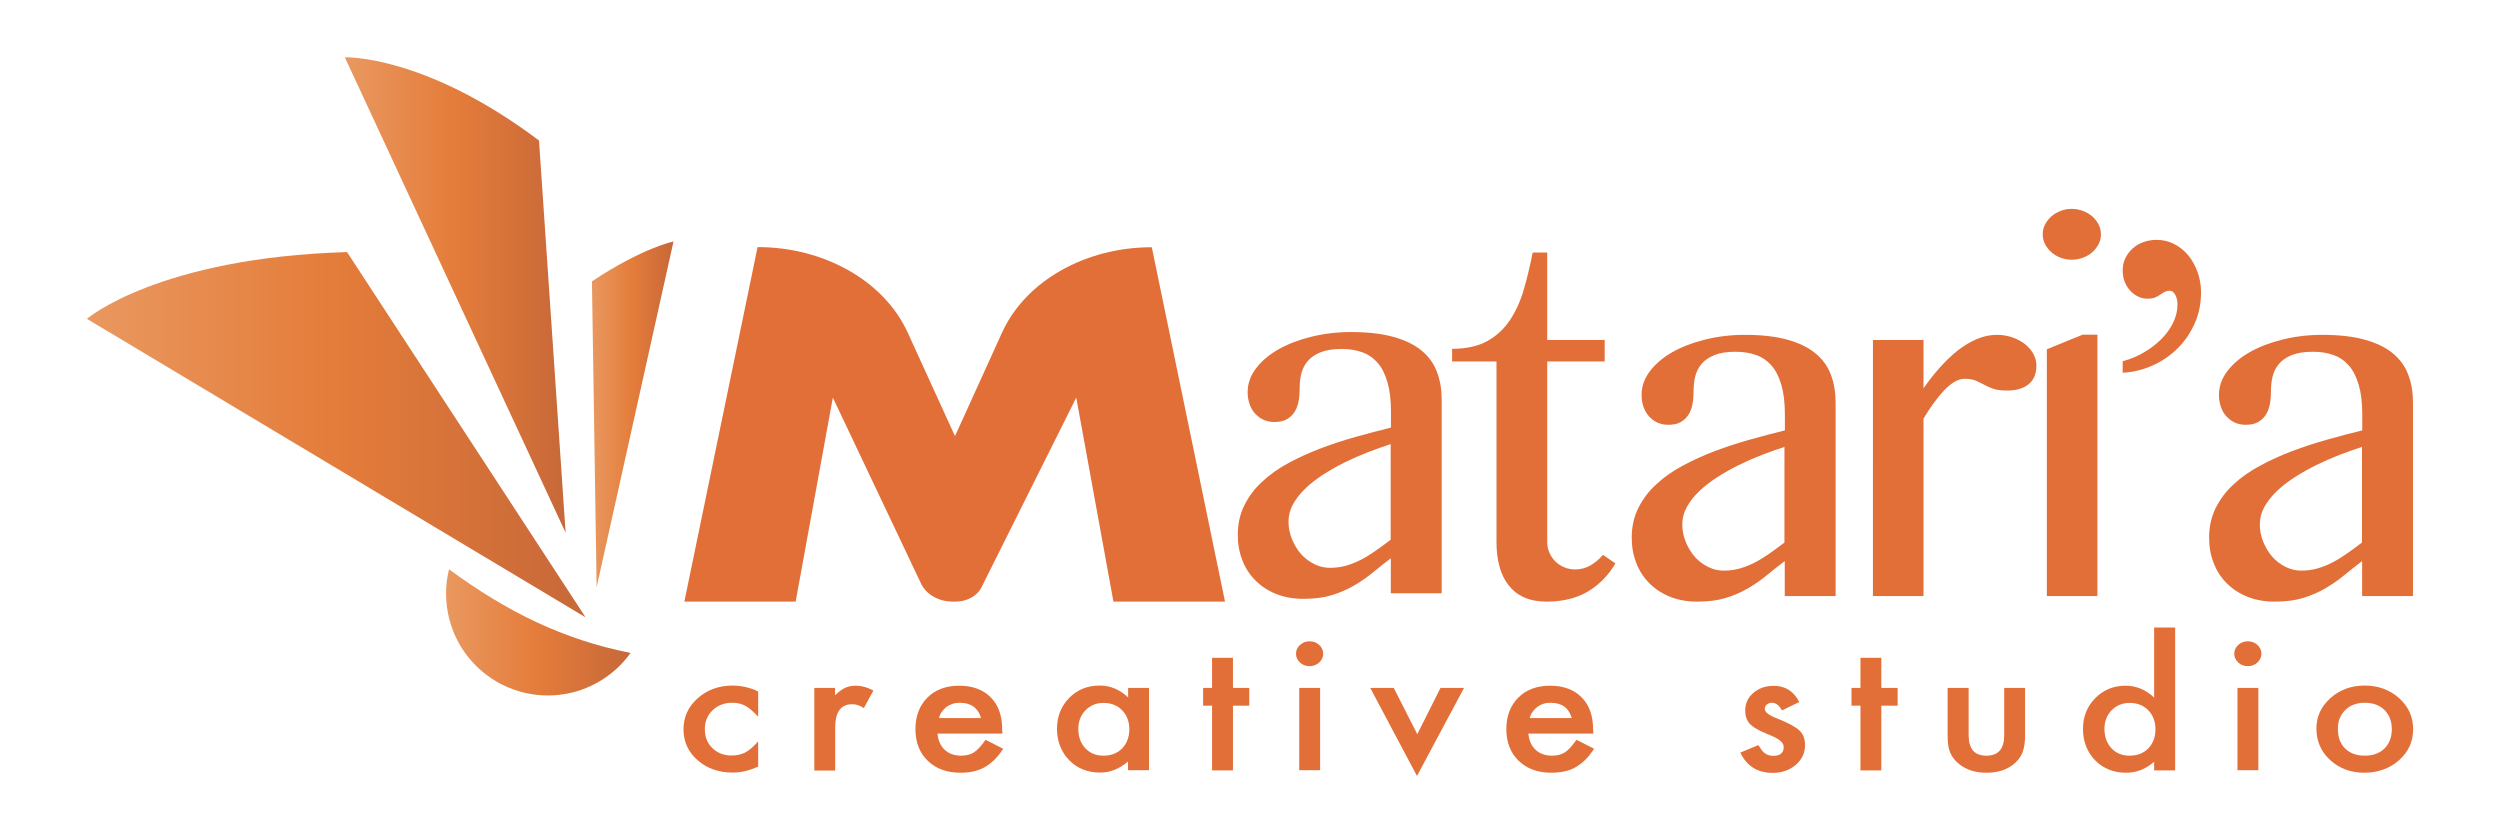
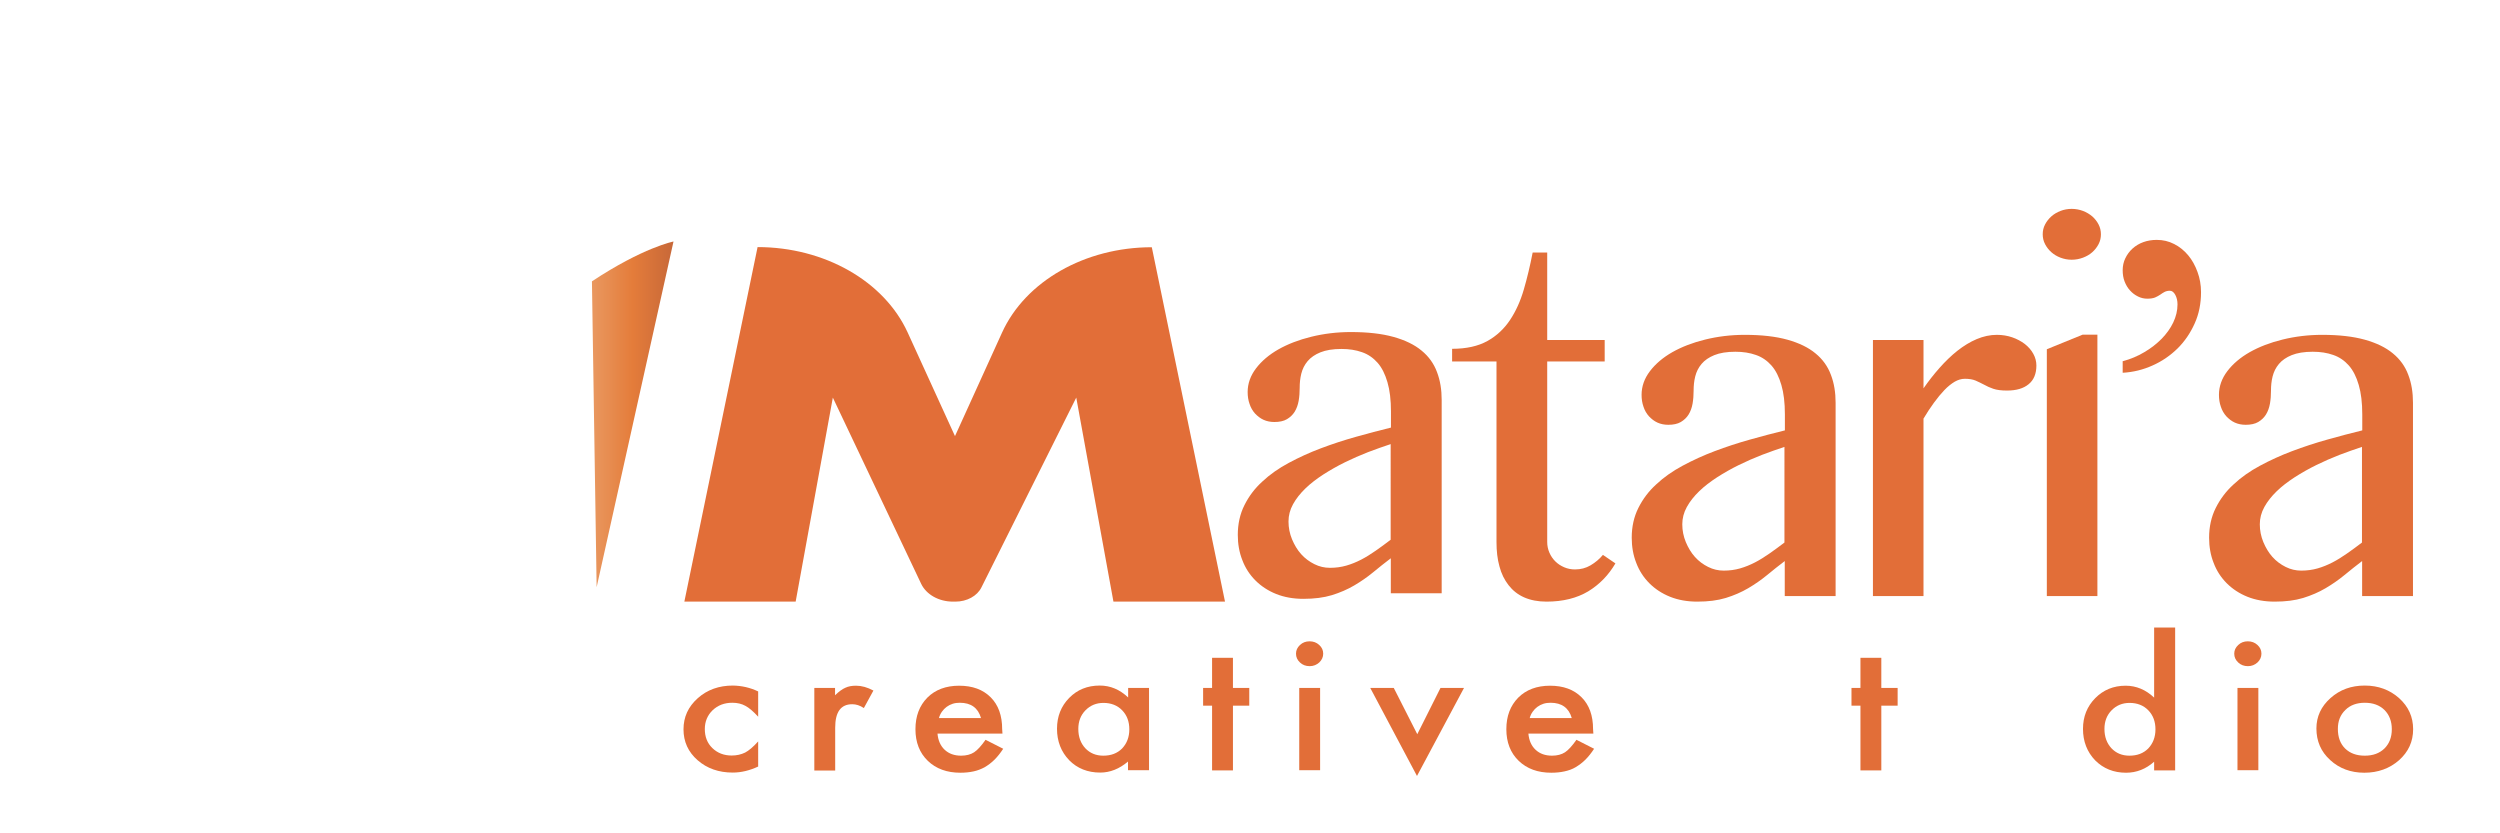
<svg xmlns="http://www.w3.org/2000/svg" version="1.1" x="0px" y="0px" viewBox="0 0 1700.8 566.9" enable-background="new 0 0 1700.8 566.9" xml:space="preserve">
  <g id="FOND_BLANC">
</g>
  <g id="FOND_NOIR">
</g>
  <g id="FOND_BLANC_COULEUR">
    <g>
      <g>
        <path fill="#E26E38" d="M515.8,470.4v17.2c-3.3-3.6-6.2-6.1-8.7-7.4c-2.5-1.4-5.5-2.1-8.9-2.1c-5.4,0-9.8,1.7-13.4,5.1     c-3.5,3.4-5.3,7.7-5.3,12.8c0,5.3,1.7,9.6,5.1,12.9c3.5,3.4,7.9,5.1,13.2,5.1c3.4,0,6.4-0.7,9.1-2c2.5-1.3,5.5-3.8,8.9-7.6v17.1     c-5.8,2.7-11.6,4.1-17.3,4.1c-9.5,0-17.5-2.8-23.9-8.4c-6.4-5.6-9.6-12.6-9.6-21c0-8.4,3.2-15.4,9.7-21.2     c6.5-5.8,14.5-8.6,23.9-8.6C504.6,466.5,510.4,467.8,515.8,470.4z" />
        <path fill="#E26E38" d="M553.9,468h14.2v5c2.6-2.5,4.9-4.2,7-5.1c2.1-1,4.5-1.4,7.3-1.4c3.8,0,7.7,1.1,11.8,3.3l-6.5,11.9     c-2.7-1.8-5.3-2.6-7.9-2.6c-7.8,0-11.6,5.3-11.6,16v29.1h-14.2V468z" />
        <path fill="#E26E38" d="M682,499.1h-44.2c0.4,4.6,2,8.3,4.9,11c2.9,2.7,6.6,4,11.2,4c3.5,0,6.5-0.8,8.8-2.3     c2.3-1.5,4.9-4.4,7.8-8.5l12,6.1c-1.9,2.9-3.8,5.3-5.9,7.4c-2.1,2.1-4.3,3.7-6.6,5.1c-2.4,1.3-4.9,2.3-7.7,2.9s-5.7,0.9-8.9,0.9     c-9.2,0-16.6-2.7-22.2-8.1c-5.6-5.4-8.4-12.6-8.4-21.5c0-8.9,2.7-16,8.1-21.5c5.4-5.4,12.7-8.1,21.6-8.1c9.1,0,16.2,2.6,21.5,7.9     c5.2,5.2,7.8,12.4,7.8,21.7L682,499.1z M667.4,488.5c-2-6.9-6.8-10.4-14.4-10.4c-1.7,0-3.4,0.2-4.9,0.7c-1.5,0.5-2.9,1.2-4.1,2.1     c-1.2,0.9-2.3,2-3.2,3.3c-0.9,1.3-1.6,2.7-2,4.3H667.4z" />
        <path fill="#E26E38" d="M767.4,468h14.3v56h-14.3v-5.9c-5.9,5-12.2,7.5-18.9,7.5c-8.5,0-15.6-2.8-21.1-8.4     c-5.5-5.7-8.3-12.9-8.3-21.4c0-8.4,2.8-15.4,8.3-21c5.5-5.6,12.4-8.4,20.8-8.4c7.2,0,13.6,2.7,19.3,8.1V468z M733.6,495.9     c0,5.4,1.6,9.7,4.7,13.1c3.2,3.4,7.3,5.1,12.3,5.1c5.3,0,9.5-1.6,12.8-4.9c3.2-3.4,4.9-7.7,4.9-13c0-5.3-1.6-9.6-4.9-13     c-3.2-3.3-7.5-5-12.7-5c-4.9,0-9,1.7-12.3,5.1C735.2,486.6,733.6,490.8,733.6,495.9z" />
        <path fill="#E26E38" d="M838.8,480.1v44h-14.2v-44h-6.1V468h6.1v-20.5h14.2V468h11.1v12.1H838.8z" />
        <path fill="#E26E38" d="M881.7,444.7c0-2.3,0.9-4.2,2.7-5.9s4-2.5,6.5-2.5c2.6,0,4.8,0.8,6.6,2.5c1.8,1.6,2.7,3.6,2.7,5.9     s-0.9,4.3-2.7,6c-1.8,1.6-3.9,2.5-6.5,2.5c-2.6,0-4.8-0.8-6.6-2.5S881.7,447.1,881.7,444.7z M898.1,468v56h-14.2v-56H898.1z" />
        <path fill="#E26E38" d="M948.2,468l16,31.5L980,468h16l-32,59.9L932.2,468H948.2z" />
        <path fill="#E26E38" d="M1084,499.1h-44.2c0.4,4.6,2,8.3,4.9,11c2.9,2.7,6.6,4,11.2,4c3.5,0,6.5-0.8,8.8-2.3     c2.3-1.5,4.9-4.4,7.8-8.5l12,6.1c-1.9,2.9-3.8,5.3-5.9,7.4c-2.1,2.1-4.3,3.7-6.6,5.1s-4.9,2.3-7.7,2.9c-2.7,0.6-5.7,0.9-8.9,0.9     c-9.2,0-16.6-2.7-22.2-8.1c-5.6-5.4-8.4-12.6-8.4-21.5c0-8.9,2.7-16,8.1-21.5c5.4-5.4,12.7-8.1,21.6-8.1c9.1,0,16.2,2.6,21.5,7.9     c5.2,5.2,7.8,12.4,7.8,21.7L1084,499.1z M1069.3,488.5c-2-6.9-6.8-10.4-14.4-10.4c-1.7,0-3.4,0.2-4.9,0.7     c-1.5,0.5-2.9,1.2-4.1,2.1c-1.2,0.9-2.3,2-3.2,3.3s-1.6,2.7-2,4.3H1069.3z" />
-         <path fill="#E26E38" d="M1224.1,477.6l-11.8,5.7c-1.9-3.5-4.2-5.2-6.9-5.2c-1.3,0-2.4,0.4-3.4,1.2c-0.9,0.8-1.4,1.8-1.4,3     c0,2.1,2.7,4.3,8.2,6.4c7.6,3,12.6,5.7,15.3,8.2s3.9,5.8,3.9,10.1c0,5.4-2.2,9.9-6.6,13.6c-4.3,3.5-9.4,5.2-15.4,5.2     c-10.3,0-17.7-4.6-22-13.8l12.2-5.1c1.7,2.7,3,4.4,3.9,5.1c1.7,1.5,3.8,2.2,6.2,2.2c4.8,0,7.2-2,7.2-6c0-2.3-1.9-4.4-5.6-6.4     c-1.4-0.7-2.9-1.3-4.3-1.9s-2.9-1.2-4.4-1.9c-4.1-1.8-7-3.7-8.7-5.5c-2.2-2.3-3.2-5.4-3.2-9c0-4.9,1.8-8.9,5.5-12.1     c3.8-3.2,8.3-4.8,13.7-4.8C1214.4,466.5,1220.3,470.2,1224.1,477.6z" />
        <path fill="#E26E38" d="M1279.9,480.1v44h-14.2v-44h-6.1V468h6.1v-20.5h14.2V468h11.1v12.1H1279.9z" />
-         <path fill="#E26E38" d="M1339.3,468v32.2c0,9.3,4,13.9,12.1,13.9c8.1,0,12.1-4.6,12.1-13.9V468h14.2v32.5c0,4.5-0.6,8.4-1.8,11.6     c-1.2,2.9-3.2,5.5-6.1,7.9c-4.8,3.8-10.9,5.7-18.4,5.7c-7.4,0-13.5-1.9-18.3-5.7c-3-2.3-5-5-6.3-7.9c-1.2-2.6-1.8-6.5-1.8-11.6     V468H1339.3z" />
        <path fill="#E26E38" d="M1465.5,426.9h14.3v97.2h-14.3v-5.9c-5.6,5-12,7.5-19.1,7.5c-8.4,0-15.4-2.8-21-8.4     c-5.5-5.7-8.3-12.9-8.3-21.4c0-8.4,2.8-15.3,8.3-20.9c5.5-5.6,12.4-8.5,20.7-8.5c7.2,0,13.7,2.7,19.4,8.1V426.9z M1431.7,495.9     c0,5.4,1.6,9.7,4.7,13.1c3.2,3.4,7.3,5.1,12.3,5.1c5.3,0,9.5-1.6,12.8-4.9c3.2-3.4,4.9-7.7,4.9-13c0-5.3-1.6-9.6-4.9-13     c-3.2-3.3-7.5-5-12.7-5c-4.9,0-9,1.7-12.3,5.1C1433.3,486.6,1431.7,490.8,1431.7,495.9z" />
        <path fill="#E26E38" d="M1520,444.7c0-2.3,0.9-4.2,2.7-5.9s4-2.5,6.5-2.5c2.6,0,4.8,0.8,6.6,2.5c1.8,1.6,2.7,3.6,2.7,5.9     s-0.9,4.3-2.7,6c-1.8,1.6-3.9,2.5-6.5,2.5s-4.8-0.8-6.6-2.5S1520,447.1,1520,444.7z M1536.4,468v56h-14.2v-56H1536.4z" />
        <path fill="#E26E38" d="M1575.9,495.6c0-8.1,3.2-15,9.6-20.7c6.4-5.7,14.1-8.5,23.3-8.5c9.2,0,17,2.9,23.4,8.6     c6.3,5.7,9.5,12.7,9.5,21.1c0,8.4-3.2,15.4-9.6,21.1c-6.4,5.6-14.3,8.5-23.6,8.5c-9.2,0-17-2.9-23.2-8.6     C1579,511.4,1575.9,504.2,1575.9,495.6z M1590.5,495.9c0,5.6,1.6,10,4.9,13.3c3.4,3.3,7.8,4.9,13.4,4.9c5.6,0,10-1.6,13.4-4.9     c3.3-3.3,5-7.6,5-13.1c0-5.4-1.7-9.8-5-13.1c-3.4-3.3-7.8-4.9-13.4-4.9c-5.4,0-9.9,1.6-13.2,4.9     C1592.1,486.4,1590.5,490.6,1590.5,495.9z" />
      </g>
      <path fill="#E26E38" d="M465.6,409.2l49.8-241.1h0c45.4,0,86.1,23.1,102.1,58.1l32.2,70.5l32-70.4c15.9-35,56.5-58.1,101.9-58.1h0    l49.8,241.1h-75.9l-25.3-138.8l-64.5,129.1c-2.9,5.9-9.9,9.7-17.7,9.7h-1.7c-9.6,0-18.1-4.8-21.6-12.1l-60.1-126.7l-25.3,138.8    H465.6z" />
      <path fill="#E26E38" d="M980.9,403.6h-34.7v-23.8c-4.1,3.1-8.1,6.3-12.1,9.6c-3.9,3.2-8.2,6.2-12.8,8.9c-4.6,2.7-9.7,4.9-15.2,6.6    c-5.6,1.7-12,2.5-19.4,2.5c-6.8,0-13-1.1-18.5-3.3c-5.5-2.2-10.2-5.3-14.1-9.2c-3.9-3.9-6.9-8.5-8.9-13.8    c-2.1-5.3-3.1-11-3.1-17.2c0-7.5,1.5-14.2,4.5-20.2c3-6,7-11.4,12.2-16.1c5.1-4.8,11.1-9,18-12.7c6.9-3.7,14.1-7,21.8-9.9    c7.7-2.9,15.6-5.5,23.8-7.8c8.2-2.3,16.1-4.4,23.9-6.3V280c0-7.9-0.8-14.6-2.4-20c-1.6-5.5-3.8-9.9-6.7-13.2    c-2.9-3.3-6.5-5.8-10.6-7.2c-4.2-1.5-8.8-2.2-14-2.2c-5.8,0-10.6,0.8-14.3,2.3c-3.7,1.5-6.6,3.5-8.7,6c-2.1,2.5-3.5,5.3-4.3,8.5    c-0.8,3.2-1.1,6.4-1.1,9.7c0,3-0.2,5.9-0.7,8.8c-0.5,2.8-1.4,5.3-2.7,7.4c-1.3,2.1-3.1,3.8-5.3,5.1c-2.2,1.3-5.1,1.9-8.5,1.9    c-2.7,0-5.2-0.5-7.4-1.5c-2.2-1-4.1-2.5-5.8-4.3c-1.6-1.8-2.9-4-3.7-6.5c-0.9-2.5-1.3-5.2-1.3-8.1c0-5.7,1.9-11.1,5.7-16.1    c3.8-5,8.9-9.3,15.2-12.9c6.4-3.6,13.8-6.5,22.4-8.6c8.5-2.1,17.5-3.2,26.9-3.2c11.5,0,21.1,1.1,29,3.3c7.9,2.2,14.3,5.3,19.1,9.3    c4.9,4,8.4,8.9,10.5,14.6c2.2,5.7,3.2,12.1,3.2,19V403.6z M946.2,302.1c-5,1.6-10.1,3.5-15.5,5.5c-5.4,2.1-10.6,4.4-15.7,6.9    c-5.1,2.5-10,5.3-14.7,8.3c-4.6,3-8.7,6.1-12.2,9.5c-3.5,3.4-6.3,6.9-8.4,10.7c-2.1,3.8-3.1,7.7-3.1,11.8c0,4.2,0.8,8.2,2.4,12.1    c1.6,3.8,3.6,7.2,6.2,10.1c2.6,2.9,5.6,5.1,9,6.8c3.4,1.7,6.9,2.5,10.6,2.5c3.9,0,7.6-0.5,11.1-1.5c3.5-1,6.9-2.4,10.2-4.1    c3.3-1.7,6.6-3.8,9.9-6.1c3.3-2.3,6.7-4.8,10.1-7.4V302.1z" />
      <path fill="#E26E38" d="M1099,383.3c-4.7,8-10.8,14.3-18.5,19c-7.7,4.6-17.1,7-28.4,7c-5.8,0-10.9-1-15.2-2.9    c-4.3-1.9-7.8-4.7-10.6-8.3c-2.8-3.6-4.9-7.8-6.2-12.8c-1.4-5-2-10.5-2-16.5V245.9h-30.2v-8.6c9.7,0,17.7-1.8,24-5.3    c6.3-3.5,11.4-8.3,15.4-14.3c4-6,7.1-12.9,9.4-20.8c2.3-7.9,4.3-16.3,6-25.1h9.9v59.5h39.1v14.6h-39.1v122.8c0,2.6,0.5,5,1.5,7.3    c1,2.3,2.3,4.2,4,5.9c1.7,1.7,3.7,3,6,4c2.3,1,4.8,1.5,7.4,1.5c3.9,0,7.4-0.9,10.6-2.8c3.2-1.9,6-4.2,8.4-7.1L1099,383.3z" />
      <path fill="#E26E38" d="M1248.9,405.5h-34.7v-23.8c-4.1,3.1-8.1,6.3-12.1,9.6c-3.9,3.2-8.2,6.2-12.8,8.9    c-4.6,2.7-9.7,4.9-15.2,6.6c-5.6,1.7-12,2.5-19.4,2.5c-6.8,0-13-1.1-18.5-3.3c-5.5-2.2-10.2-5.3-14.1-9.2    c-3.9-3.9-6.9-8.5-8.9-13.8c-2.1-5.3-3.1-11-3.1-17.2c0-7.5,1.5-14.2,4.5-20.2c3-6,7-11.4,12.2-16.1c5.1-4.8,11.1-9,18-12.7    c6.9-3.7,14.1-7,21.8-9.9c7.7-2.9,15.6-5.5,23.8-7.8c8.2-2.3,16.1-4.4,23.9-6.3v-10.9c0-7.9-0.8-14.6-2.4-20    c-1.6-5.5-3.8-9.9-6.7-13.2c-2.9-3.3-6.5-5.8-10.6-7.2c-4.2-1.5-8.8-2.2-14-2.2c-5.8,0-10.6,0.8-14.3,2.3c-3.7,1.5-6.6,3.5-8.7,6    c-2.1,2.5-3.5,5.3-4.3,8.5c-0.8,3.2-1.1,6.4-1.1,9.7c0,3-0.2,5.9-0.7,8.8c-0.5,2.8-1.4,5.3-2.7,7.4c-1.3,2.1-3.1,3.8-5.3,5.1    c-2.2,1.3-5.1,1.9-8.5,1.9c-2.7,0-5.2-0.5-7.4-1.5c-2.2-1-4.1-2.5-5.8-4.3c-1.6-1.8-2.9-4-3.7-6.5c-0.9-2.5-1.3-5.2-1.3-8.1    c0-5.7,1.9-11.1,5.7-16.1c3.8-5,8.9-9.3,15.2-12.9c6.4-3.6,13.8-6.5,22.4-8.6c8.5-2.1,17.5-3.2,26.9-3.2c11.5,0,21.1,1.1,29,3.3    c7.9,2.2,14.3,5.3,19.1,9.3c4.9,4,8.4,8.9,10.5,14.6c2.2,5.7,3.2,12.1,3.2,19V405.5z M1214.1,304c-5,1.6-10.1,3.5-15.5,5.5    c-5.4,2.1-10.6,4.4-15.7,6.9c-5.1,2.5-10,5.3-14.7,8.3c-4.6,3-8.7,6.1-12.2,9.5c-3.5,3.4-6.3,6.9-8.4,10.7    c-2.1,3.8-3.1,7.7-3.1,11.8c0,4.2,0.8,8.2,2.4,12.1c1.6,3.8,3.6,7.2,6.2,10.1c2.6,2.9,5.6,5.1,9,6.8c3.4,1.7,6.9,2.5,10.6,2.5    c3.9,0,7.6-0.5,11.1-1.5c3.5-1,6.9-2.4,10.2-4.1c3.3-1.7,6.6-3.8,9.9-6.1c3.3-2.3,6.7-4.8,10.1-7.4V304z" />
      <path fill="#E26E38" d="M1274.2,231.3h34.4v32.9c3.4-4.9,7-9.5,10.9-13.9c3.9-4.4,7.9-8.3,12.2-11.7c4.2-3.3,8.6-6,13.1-7.9    c4.5-1.9,9.1-2.9,13.7-2.9c3.8,0,7.3,0.6,10.5,1.7c3.2,1.1,6.1,2.7,8.5,4.5c2.4,1.9,4.4,4.1,5.8,6.7c1.4,2.5,2.1,5.2,2.1,8    c0,5.6-1.8,9.9-5.3,12.7c-3.5,2.9-8.4,4.3-14.7,4.3c-3.9,0-7-0.4-9.3-1.2c-2.3-0.8-4.4-1.7-6.3-2.8c-1.9-1-3.8-1.9-5.8-2.8    c-1.9-0.8-4.4-1.2-7.3-1.2c-2.3,0-4.6,0.7-6.9,2c-2.3,1.4-4.6,3.2-7,5.7c-2.3,2.4-4.7,5.3-7.1,8.6c-2.4,3.3-4.8,6.9-7.1,10.8    v120.7h-34.4V231.3z" />
      <path fill="#E26E38" d="M1409.4,142.1c2.7,0,5.3,0.5,7.7,1.4c2.4,0.9,4.5,2.2,6.3,3.7c1.8,1.6,3.2,3.4,4.3,5.5    c1.1,2.1,1.6,4.4,1.6,6.7c0,2.4-0.5,4.6-1.6,6.7c-1.1,2.1-2.5,3.9-4.3,5.5c-1.8,1.6-3.9,2.8-6.3,3.7c-2.4,0.9-5,1.4-7.7,1.4    c-2.7,0-5.2-0.5-7.6-1.4c-2.4-0.9-4.5-2.2-6.2-3.7c-1.8-1.6-3.2-3.4-4.3-5.5c-1.1-2.1-1.6-4.4-1.6-6.7c0-2.4,0.5-4.6,1.6-6.7    c1.1-2.1,2.5-3.9,4.3-5.5c1.8-1.6,3.9-2.8,6.2-3.7C1404.1,142.6,1406.7,142.1,1409.4,142.1z M1392.5,237.6l24.3-9.9h10.1v177.8    h-34.4V237.6z" />
      <path fill="#E26E38" d="M1444.3,245.7c5.2-1.4,10-3.4,14.5-6.1c4.5-2.6,8.4-5.7,11.8-9.1c3.3-3.4,6-7.1,7.9-11.1    c1.9-4,2.9-8.1,2.9-12.3c0-2.5-0.5-4.6-1.5-6.5c-1-1.8-2.2-2.8-3.7-2.8c-1.4,0-2.6,0.3-3.6,0.8c-1,0.5-2,1.2-3,1.9    c-1,0.7-2.2,1.3-3.5,1.9c-1.3,0.5-3,0.8-5.2,0.8c-2.3,0-4.4-0.5-6.4-1.5c-2-1-3.8-2.3-5.4-4.1c-1.6-1.7-2.8-3.8-3.7-6.1    c-0.9-2.3-1.3-4.9-1.3-7.7c0-2.9,0.6-5.6,1.8-8.1c1.2-2.5,2.8-4.7,4.9-6.6c2.1-1.9,4.6-3.4,7.4-4.4c2.8-1,5.8-1.5,9.1-1.5    c4.2,0,8.1,0.9,11.8,2.8c3.6,1.8,6.8,4.4,9.5,7.6c2.7,3.2,4.8,7,6.4,11.4c1.6,4.3,2.4,8.9,2.4,13.8c0,7.7-1.4,14.8-4.3,21.2    c-2.9,6.5-6.7,12.1-11.6,17c-4.9,4.8-10.5,8.7-17,11.6c-6.4,2.9-13.2,4.6-20.4,5V245.7z" />
      <path fill="#E26E38" d="M1641.7,405.5H1607v-23.8c-4.1,3.1-8.1,6.3-12.1,9.6c-3.9,3.2-8.2,6.2-12.8,8.9c-4.6,2.7-9.7,4.9-15.2,6.6    c-5.6,1.7-12,2.5-19.4,2.5c-6.8,0-13-1.1-18.5-3.3c-5.5-2.2-10.2-5.3-14.1-9.2c-3.9-3.9-6.9-8.5-8.9-13.8    c-2.1-5.3-3.1-11-3.1-17.2c0-7.5,1.5-14.2,4.5-20.2c3-6,7-11.4,12.2-16.1c5.1-4.8,11.1-9,18-12.7c6.9-3.7,14.1-7,21.8-9.9    c7.7-2.9,15.6-5.5,23.8-7.8c8.2-2.3,16.1-4.4,23.9-6.3v-10.9c0-7.9-0.8-14.6-2.4-20c-1.6-5.5-3.8-9.9-6.7-13.2    c-2.9-3.3-6.5-5.8-10.6-7.2c-4.2-1.5-8.8-2.2-14-2.2c-5.8,0-10.6,0.8-14.3,2.3c-3.7,1.5-6.6,3.5-8.7,6c-2.1,2.5-3.5,5.3-4.3,8.5    c-0.8,3.2-1.1,6.4-1.1,9.7c0,3-0.2,5.9-0.7,8.8c-0.5,2.8-1.4,5.3-2.7,7.4c-1.3,2.1-3.1,3.8-5.3,5.1c-2.2,1.3-5.1,1.9-8.5,1.9    c-2.7,0-5.2-0.5-7.4-1.5c-2.2-1-4.1-2.5-5.8-4.3c-1.6-1.8-2.9-4-3.7-6.5c-0.9-2.5-1.3-5.2-1.3-8.1c0-5.7,1.9-11.1,5.7-16.1    c3.8-5,8.9-9.3,15.2-12.9c6.4-3.6,13.8-6.5,22.4-8.6c8.5-2.1,17.5-3.2,26.9-3.2c11.5,0,21.1,1.1,29,3.3c7.9,2.2,14.3,5.3,19.1,9.3    c4.9,4,8.4,8.9,10.5,14.6c2.2,5.7,3.2,12.1,3.2,19V405.5z M1607,304c-5,1.6-10.1,3.5-15.5,5.5c-5.4,2.1-10.6,4.4-15.7,6.9    c-5.1,2.5-10,5.3-14.7,8.3c-4.6,3-8.7,6.1-12.2,9.5c-3.5,3.4-6.3,6.9-8.4,10.7c-2.1,3.8-3.1,7.7-3.1,11.8c0,4.2,0.8,8.2,2.4,12.1    c1.6,3.8,3.6,7.2,6.2,10.1c2.6,2.9,5.6,5.1,9,6.8c3.4,1.7,6.9,2.5,10.6,2.5c3.9,0,7.6-0.5,11.1-1.5c3.5-1,6.9-2.4,10.2-4.1    c3.3-1.7,6.6-3.8,9.9-6.1c3.3-2.3,6.7-4.8,10.1-7.4V304z" />
    </g>
    <g>
      <linearGradient id="SVGID_1_" gradientUnits="userSpaceOnUse" x1="402.703" y1="281.928" x2="458.216" y2="281.928">
        <stop offset="0" style="stop-color:#E99860" />
        <stop offset="0.5" style="stop-color:#E47C3A" />
        <stop offset="1" style="stop-color:#C76839" />
      </linearGradient>
      <path fill="url(#SVGID_1_)" d="M405.9,399.5c52.3-235.2,0,0,52.3-235.2c0,0-20.6,4-55.5,27.1C405.9,399.5,402.7,191.4,405.9,399.5    z" />
      <linearGradient id="SVGID_2_" gradientUnits="userSpaceOnUse" x1="59.122" y1="295.776" x2="398.437" y2="295.776">
        <stop offset="0" style="stop-color:#E99860" />
        <stop offset="0.5" style="stop-color:#E47C3A" />
        <stop offset="1" style="stop-color:#C76839" />
      </linearGradient>
-       <path fill="url(#SVGID_2_)" d="M236.1,171.5c162.3,248.5,0,0,162.3,248.5c-339.3-203.1,0,0-339.3-203.1    C59.1,216.9,107.7,175.3,236.1,171.5z" />
      <linearGradient id="SVGID_3_" gradientUnits="userSpaceOnUse" x1="234.647" y1="200.728" x2="384.846" y2="200.728">
        <stop offset="0" style="stop-color:#E99860" />
        <stop offset="0.5" style="stop-color:#E47C3A" />
        <stop offset="1" style="stop-color:#C76839" />
      </linearGradient>
-       <path fill="url(#SVGID_3_)" d="M234.6,39c150.2,323.4,0,0,150.2,323.4c-18.1-266.8,0,0-18.1-266.8C288.7,36.9,234.6,39,234.6,39z" />
      <linearGradient id="SVGID_4_" gradientUnits="userSpaceOnUse" x1="303.41" y1="430.134" x2="429.023" y2="430.134">
        <stop offset="0" style="stop-color:#E99860" />
        <stop offset="0.5" style="stop-color:#E47C3A" />
        <stop offset="1" style="stop-color:#C76839" />
      </linearGradient>
-       <path fill="url(#SVGID_4_)" d="M429,444.2c-9.2,12.8-22.8,22.6-39.2,26.8c-37.1,9.4-74.8-13-84.2-50.1    c-2.9-11.4-2.8-22.9-0.1-33.6C344.9,416.3,383.4,435.2,429,444.2z" />
    </g>
  </g>
</svg>